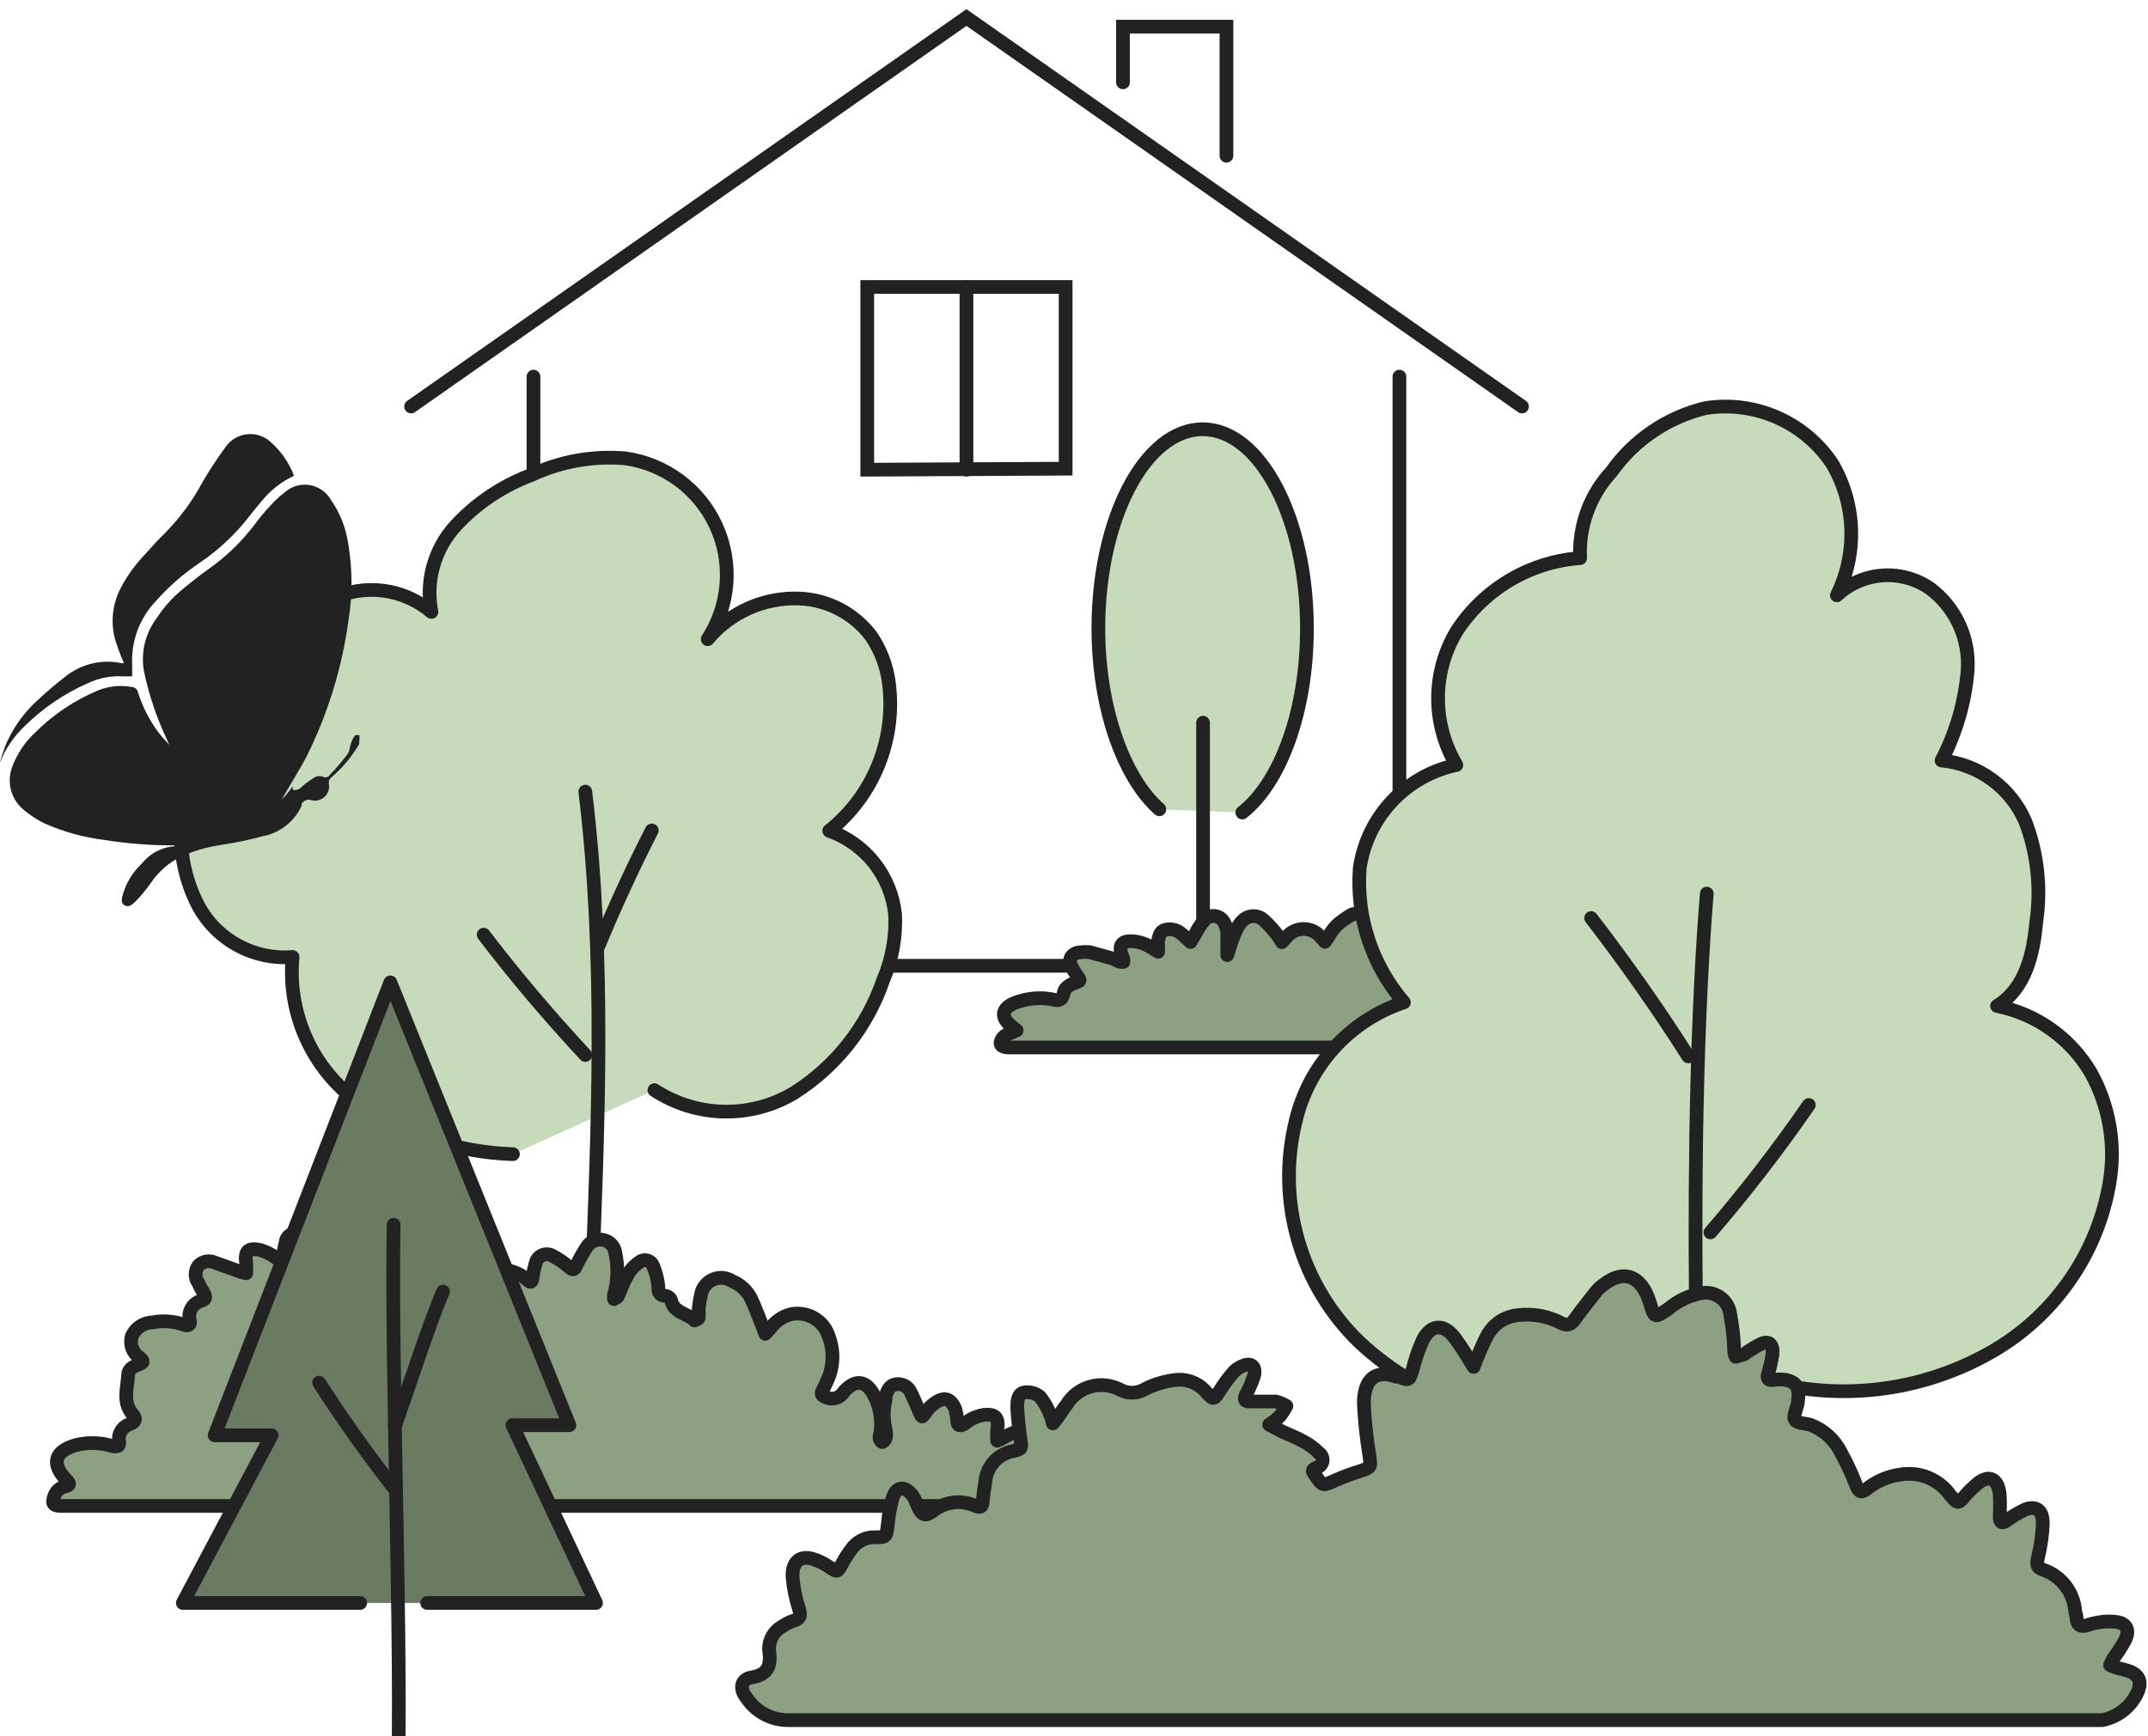
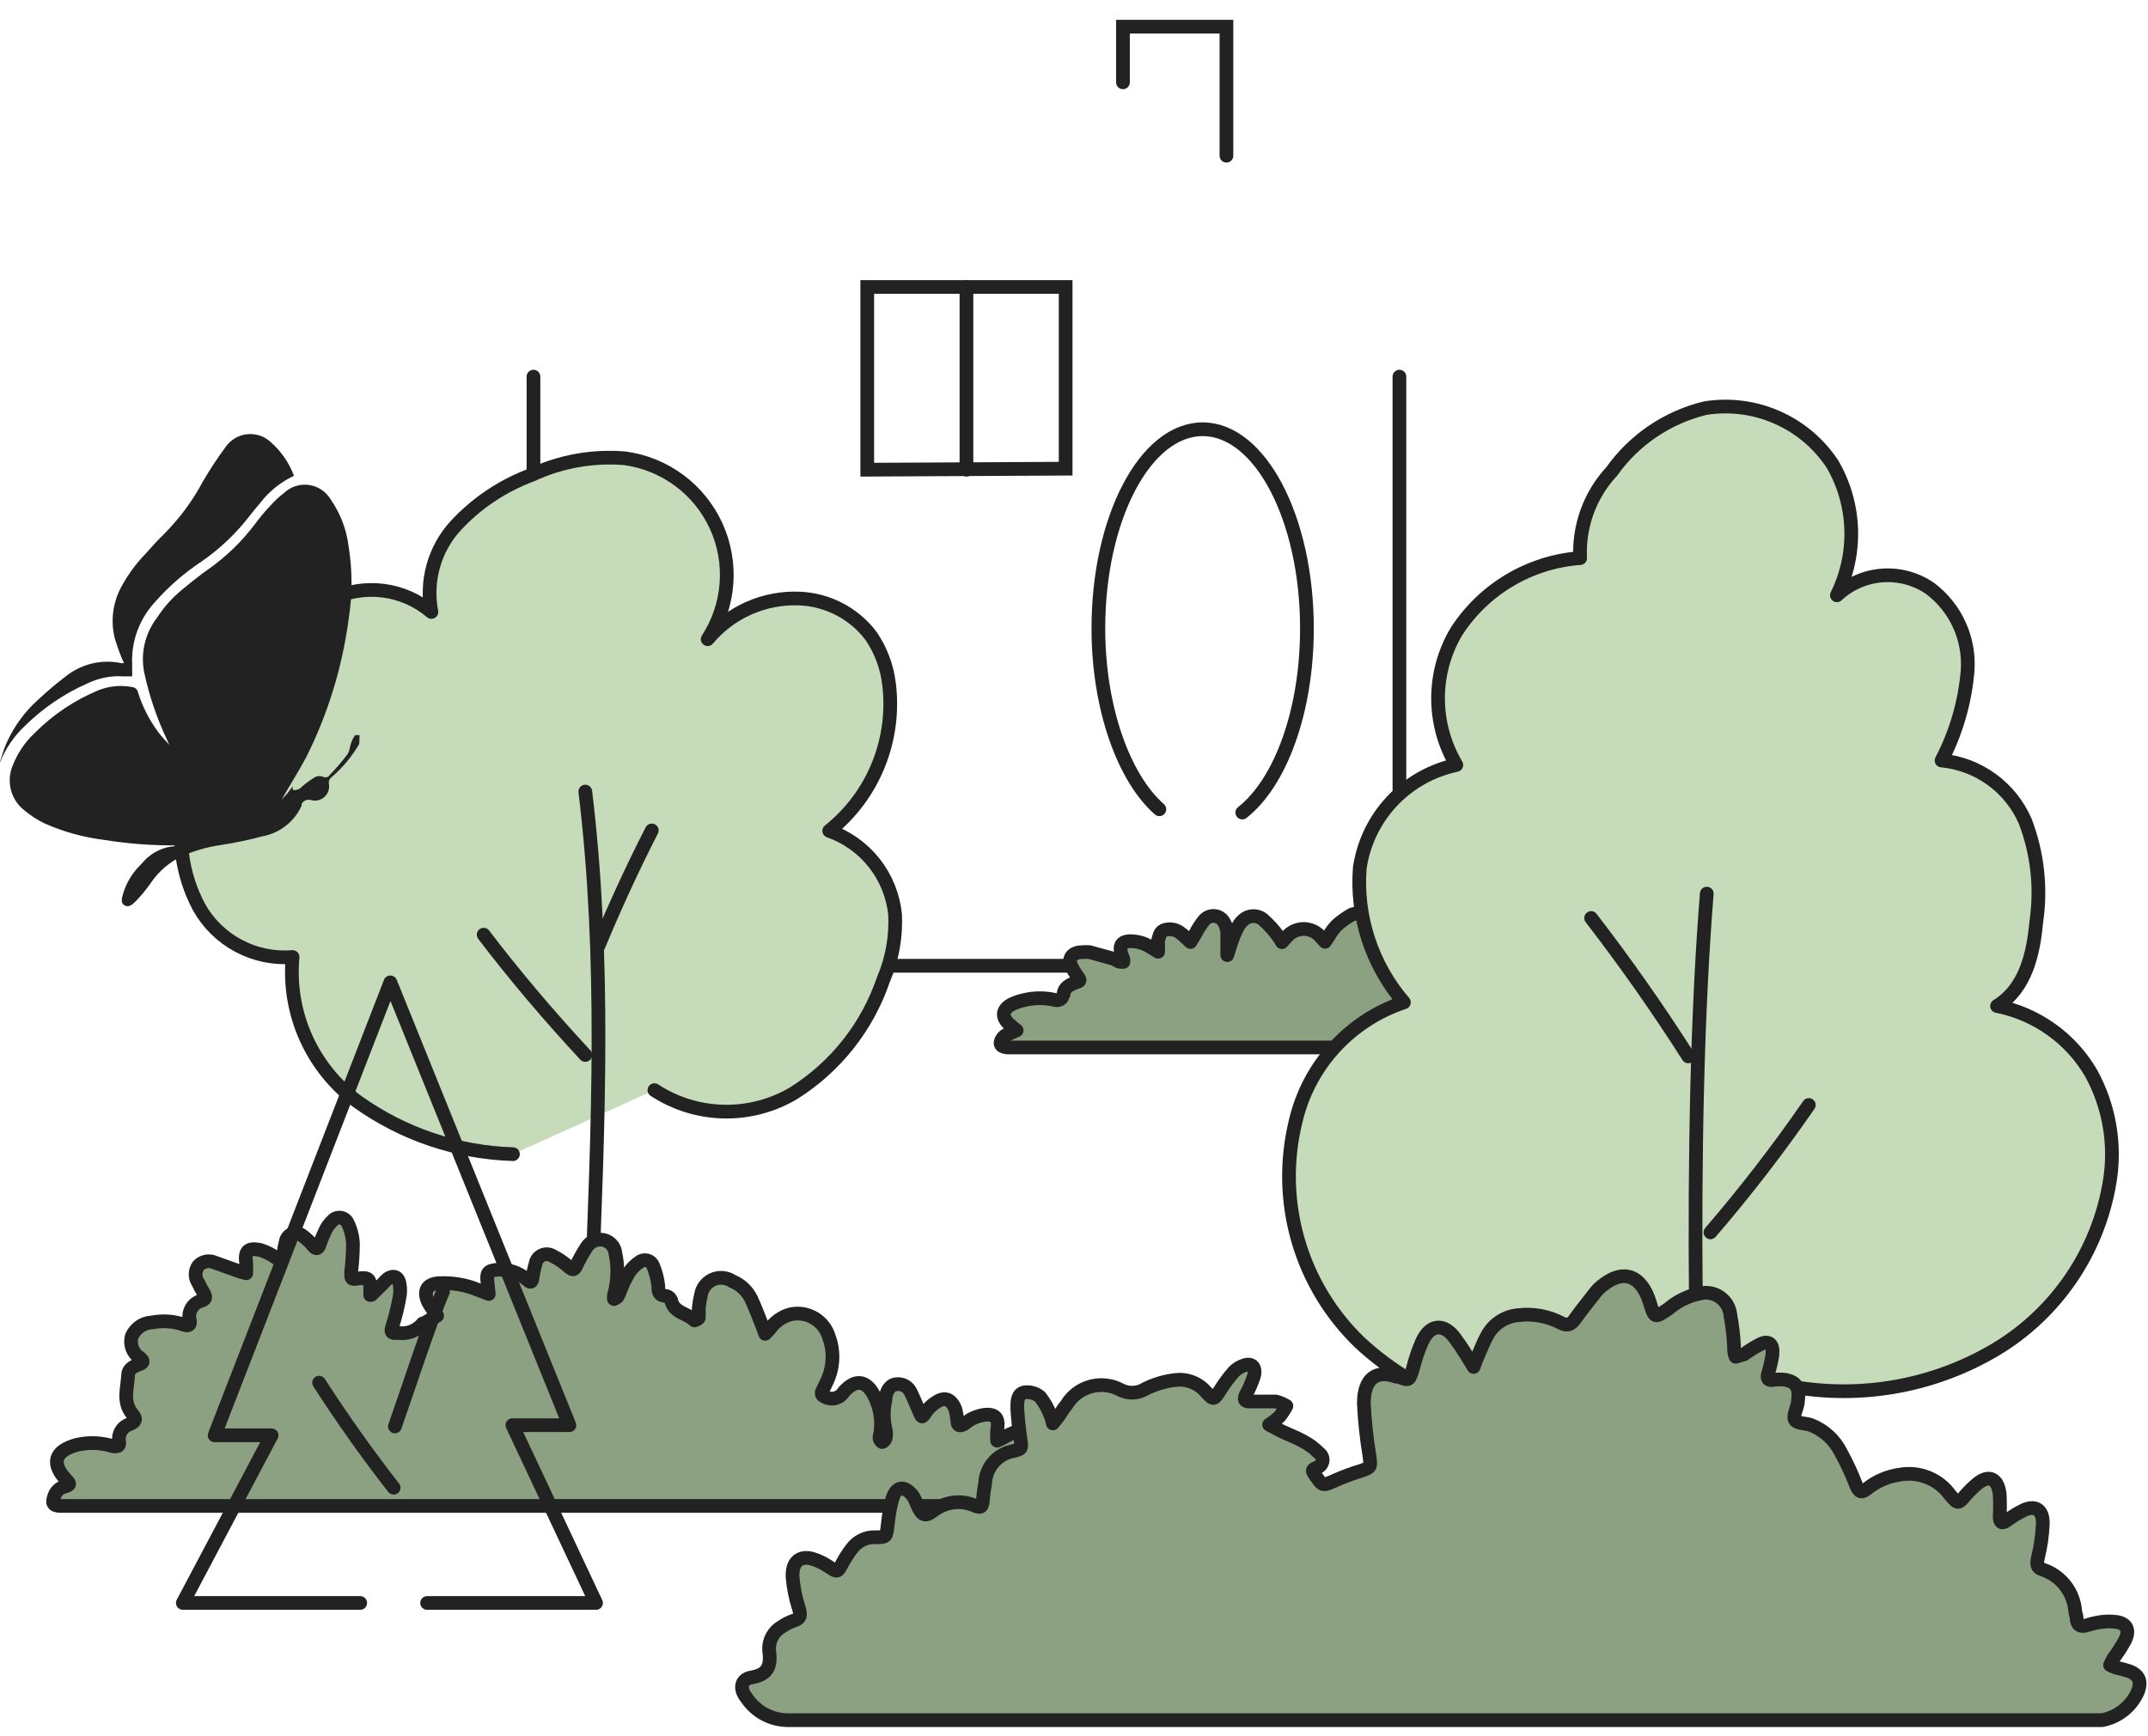
<svg xmlns="http://www.w3.org/2000/svg" width="188" height="152" viewBox="0 0 188 152" fill="none">
  <g clip-path="url(#clip0_668_1809)">
    <path d="M46.691 32.971V84.549H122.482V32.971" stroke="#222222" stroke-width="1.2" stroke-miterlimit="10" stroke-linecap="round" />
-     <path d="M133.211 35.587L84.587 1.534L35.98 35.587" stroke="#222222" stroke-width="1.2" stroke-miterlimit="10" stroke-linecap="round" />
    <path d="M98.286 7.209V2.334H107.342V13.632" stroke="#222222" stroke-width="1.2" stroke-miterlimit="10" stroke-linecap="round" />
    <path d="M93.269 41.031V25.125H75.904V41.12L93.269 41.031Z" stroke="#222222" stroke-width="1.2" stroke-miterlimit="10" stroke-linecap="round" />
    <path d="M84.587 25.125V41.12" stroke="#222222" stroke-width="1.2" stroke-miterlimit="10" stroke-linecap="round" />
-     <path d="M101.471 70.849C98.339 68.091 96.133 61.953 96.133 55.015C96.133 45.39 100.225 37.579 105.26 37.579C110.295 37.579 114.387 45.39 114.387 55.015C114.387 62.291 112.056 68.519 108.729 71.134" fill="#C5DBBA" />
    <path d="M101.471 70.849C98.339 68.091 96.133 61.953 96.133 55.015C96.133 45.39 100.225 37.579 105.26 37.579C110.295 37.579 114.387 45.39 114.387 55.015C114.387 62.291 112.056 68.519 108.729 71.134" stroke="#222222" stroke-width="1.2" stroke-miterlimit="10" stroke-linecap="round" />
    <path d="M105.296 88.676V76.115V72.45V63.27" fill="#C5DBBA" />
-     <path d="M105.296 88.676V76.115V72.45V63.27" stroke="#222222" stroke-width="1.2" stroke-miterlimit="10" stroke-linecap="round" />
    <path d="M138.246 83.356C137.858 83.22 137.459 83.119 137.054 83.054C136.413 83.054 136.111 83.267 136.022 83.783C136.022 83.89 136.022 84.015 136.022 84.139C136.022 84.264 136.022 84.424 136.022 84.584C135.862 84.442 135.613 84.335 135.559 84.175C135.499 83.916 135.342 83.69 135.12 83.544C134.898 83.398 134.628 83.344 134.367 83.392C134.157 83.357 133.953 83.291 133.762 83.196C133.495 83.196 133.086 83.196 132.944 82.965C132.801 82.734 132.944 82.485 132.944 82.253C132.944 81.737 132.944 81.221 132.784 80.723C132.765 80.548 132.691 80.383 132.573 80.252C132.455 80.121 132.298 80.03 132.125 79.994C131.923 79.94 131.709 79.943 131.508 80.002C131.308 80.062 131.127 80.176 130.987 80.332C130.702 80.67 130.453 81.026 130.186 81.382C130.031 81.566 129.817 81.691 129.581 81.736C129.344 81.782 129.1 81.744 128.887 81.631C128.835 81.584 128.793 81.526 128.766 81.462C128.738 81.397 128.725 81.327 128.727 81.257C128.727 80.937 128.727 80.617 128.727 80.296C128.692 79.917 128.559 79.553 128.341 79.241C128.122 78.929 127.826 78.68 127.482 78.517C127.397 78.447 127.298 78.395 127.191 78.365C127.084 78.336 126.973 78.33 126.864 78.346C126.754 78.363 126.65 78.403 126.557 78.463C126.464 78.523 126.385 78.602 126.325 78.695C126.112 78.962 125.952 79.246 125.756 79.531C125.56 79.816 125.631 79.62 125.56 79.674C125.489 79.727 125.454 79.549 125.454 79.496C125.303 78.844 125.005 78.235 124.582 77.716C124.362 77.44 124.09 77.211 123.781 77.04C123.706 76.98 123.619 76.936 123.525 76.911C123.432 76.886 123.334 76.881 123.239 76.896C123.143 76.911 123.052 76.946 122.971 76.999C122.89 77.051 122.82 77.12 122.767 77.201C122.541 77.468 122.399 77.796 122.358 78.143C122.358 79.051 122.358 79.923 122.482 80.865C122.482 80.865 122.482 81.008 122.482 81.079C122.49 81.162 122.49 81.245 122.482 81.328C122.401 81.303 122.323 81.267 122.251 81.221C122.109 81.221 122.002 81.008 121.842 80.919C121.565 80.716 121.251 80.571 120.917 80.492C120.312 80.393 119.717 80.244 119.138 80.047C118.883 79.967 118.61 79.967 118.355 80.047C117.892 80.304 117.456 80.608 117.056 80.954C116.775 81.227 116.535 81.538 116.344 81.88C116.202 82.075 116.095 82.271 115.971 82.449L115.526 81.951C115.344 81.755 115.124 81.598 114.879 81.491C114.634 81.384 114.37 81.329 114.103 81.329C113.835 81.329 113.571 81.384 113.326 81.491C113.081 81.598 112.861 81.755 112.679 81.951L112.199 82.485C112.091 82.279 111.966 82.082 111.825 81.897C111.477 81.427 111.084 80.992 110.651 80.599C110.528 80.473 110.382 80.373 110.22 80.304C110.058 80.236 109.884 80.201 109.708 80.201C109.532 80.201 109.358 80.236 109.196 80.304C109.034 80.373 108.888 80.473 108.765 80.599C108 81.221 107.395 83.837 107.413 83.605C107.413 82.947 107.413 82.271 107.413 81.613C107.387 81.318 107.296 81.032 107.146 80.777C107.068 80.615 106.95 80.477 106.803 80.374C106.656 80.272 106.485 80.208 106.306 80.191C106.128 80.173 105.948 80.201 105.783 80.272C105.619 80.344 105.476 80.456 105.367 80.599C105.075 80.955 104.825 81.343 104.62 81.755L104.193 82.467L103.606 81.915C103.549 81.853 103.483 81.799 103.41 81.755C103.223 81.584 102.997 81.462 102.752 81.4C102.507 81.338 102.25 81.338 102.004 81.399C101.488 81.524 101.488 81.969 101.364 82.307C101.355 82.425 101.355 82.544 101.364 82.662V83.321L100.723 82.929C100.193 82.585 99.576 82.4 98.944 82.396C98.286 82.396 98.001 82.68 98.09 83.214C98.09 83.481 98.25 83.73 98.322 83.997C98.331 84.068 98.331 84.139 98.322 84.21H98.09C97.859 84.21 97.663 83.997 97.432 83.926L95.368 83.356C95.155 83.338 94.941 83.338 94.728 83.356C93.927 83.356 93.5 83.819 93.714 84.442C93.877 84.822 94.086 85.18 94.336 85.509C94.568 85.865 94.585 85.865 94.087 86.043C93.589 86.221 93.144 86.488 93.091 86.986C93.091 87.093 93.002 87.181 92.984 87.27C92.966 87.359 92.753 87.626 92.397 87.555C91.485 87.333 90.533 87.333 89.621 87.555C89.247 87.639 88.883 87.764 88.536 87.929C87.753 88.356 87.647 88.961 88.234 89.566C88.471 89.793 88.72 90.007 88.981 90.206L88.091 90.597C87.941 90.669 87.812 90.78 87.718 90.918C87.398 91.398 87.611 91.701 88.305 91.701H170.413C170.644 91.701 170.875 91.701 171.107 91.701C170.996 91.469 170.845 91.258 170.662 91.078C170.503 90.968 170.384 90.81 170.323 90.627C170.262 90.444 170.263 90.247 170.324 90.064C170.403 89.939 170.449 89.796 170.458 89.648C170.467 89.5 170.438 89.352 170.374 89.219C170.31 89.085 170.213 88.97 170.092 88.885C169.971 88.799 169.83 88.746 169.683 88.729C169.105 88.564 168.506 88.48 167.904 88.48C167.583 88.484 167.263 88.43 166.961 88.32C166.32 88.055 165.625 87.945 164.933 88C164.666 88 164.453 88 164.275 87.858C163.865 87.747 163.47 87.586 163.1 87.377C162.806 87.1 162.444 86.903 162.051 86.808C161.802 86.808 161.908 86.648 162.051 86.541C162.257 86.278 162.441 85.998 162.602 85.705C163.011 84.904 162.513 84.353 161.446 84.495C160.742 84.623 160.046 84.795 159.364 85.011C159.168 85.011 158.991 85.189 158.795 85.242C158.599 85.296 158.599 85.242 158.617 85.118C158.635 84.993 158.741 84.548 158.741 84.246C158.741 83.944 158.581 83.73 158.083 83.712C157.732 83.682 157.378 83.724 157.044 83.838C156.711 83.951 156.404 84.132 156.144 84.371L155.913 84.495C155.87 84.415 155.834 84.332 155.806 84.246C155.745 83.884 155.655 83.527 155.539 83.178C155.505 83.074 155.448 82.98 155.371 82.901C155.294 82.823 155.201 82.764 155.098 82.728C154.994 82.692 154.884 82.68 154.776 82.693C154.667 82.707 154.563 82.745 154.471 82.805C154.058 83.026 153.675 83.302 153.333 83.623C153.102 83.819 153.084 83.73 153.013 83.623C152.799 83.178 152.568 82.751 152.319 82.324C152.214 82.155 152.063 82.02 151.883 81.934C151.703 81.849 151.502 81.818 151.305 81.844C151.121 81.841 150.941 81.898 150.793 82.008C150.645 82.117 150.537 82.272 150.486 82.449C150.394 82.677 150.334 82.916 150.308 83.161C150.308 83.677 150.308 84.193 150.308 84.709C150.342 84.873 150.342 85.042 150.308 85.207C150.308 85.207 150.113 85.207 150.024 85.349C149.935 85.491 149.881 85.171 149.899 85.118C150.14 84.463 150.14 83.744 149.899 83.09C149.764 82.723 149.545 82.394 149.259 82.129C149.156 81.989 149.022 81.875 148.868 81.797C148.713 81.719 148.542 81.678 148.369 81.678C148.196 81.678 148.025 81.719 147.87 81.797C147.716 81.875 147.582 81.989 147.479 82.129C147.097 82.498 146.752 82.903 146.448 83.339C146.319 83.499 146.205 83.672 146.109 83.855L145.736 83.374C145.561 83.182 145.347 83.031 145.107 82.93C144.868 82.83 144.609 82.783 144.35 82.793C144.091 82.804 143.837 82.87 143.606 82.989C143.375 83.108 143.173 83.276 143.014 83.481L142.818 83.712C142.722 83.637 142.638 83.547 142.569 83.445C142.281 82.849 141.861 82.326 141.341 81.915C141.14 81.72 140.891 81.582 140.62 81.513C140.348 81.444 140.063 81.448 139.794 81.524C139.517 81.584 139.27 81.737 139.092 81.957C138.914 82.177 138.817 82.451 138.815 82.734C138.785 83.003 138.737 83.271 138.673 83.534L138.246 83.356Z" fill="#8CA182" stroke="#222222" stroke-width="1.2" stroke-linecap="round" stroke-linejoin="round" />
    <path d="M44.894 101.041C40.009 100.888 35.279 99.291 31.301 96.451C29.337 95.012 27.781 93.089 26.783 90.868C25.785 88.648 25.38 86.207 25.608 83.783C23.97 83.915 22.328 83.575 20.877 82.802C19.427 82.03 18.228 80.858 17.424 79.424C15.861 76.503 15.436 73.105 16.232 69.888C16.723 67.291 17.959 64.892 19.79 62.985C20.715 62.064 21.834 61.361 23.065 60.926C24.296 60.492 25.608 60.339 26.907 60.477C26.501 59.816 26.234 59.081 26.12 58.314C26.007 57.548 26.049 56.767 26.245 56.017C26.441 55.267 26.787 54.565 27.262 53.953C27.736 53.34 28.329 52.83 29.006 52.453C30.416 51.77 31.995 51.513 33.549 51.712C35.103 51.911 36.566 52.558 37.759 53.574C37.5 52.242 37.554 50.869 37.919 49.562C38.283 48.256 38.947 47.052 39.859 46.048C41.695 44.057 43.975 42.527 46.513 41.582C49.067 40.39 51.888 39.887 54.697 40.123C56.419 40.357 58.053 41.023 59.449 42.059C60.844 43.094 61.955 44.466 62.678 46.046C63.4 47.627 63.711 49.364 63.582 51.097C63.453 52.83 62.887 54.502 61.938 55.958C62.914 54.79 64.145 53.862 65.536 53.245C66.927 52.628 68.441 52.339 69.962 52.399C71.181 52.447 72.375 52.763 73.458 53.326C74.541 53.889 75.485 54.684 76.225 55.655C77.083 56.907 77.626 58.347 77.808 59.854C78.11 62.269 77.788 64.721 76.872 66.977C75.957 69.232 74.478 71.214 72.577 72.735C74.135 73.284 75.504 74.264 76.525 75.562C77.545 76.86 78.175 78.422 78.342 80.065C78.435 82.022 78.082 83.975 77.31 85.776C75.909 89.887 73.139 93.391 69.464 95.704C67.611 96.805 65.487 97.363 63.332 97.316C61.177 97.269 59.079 96.618 57.277 95.437" fill="#C5DBBA" />
    <path d="M44.894 101.041C40.009 100.888 35.279 99.291 31.301 96.451C29.337 95.012 27.781 93.089 26.783 90.868C25.785 88.648 25.38 86.207 25.608 83.783C23.97 83.915 22.328 83.575 20.877 82.802C19.427 82.03 18.228 80.858 17.424 79.424C15.861 76.503 15.436 73.105 16.232 69.888C16.723 67.291 17.959 64.892 19.79 62.985C20.715 62.064 21.834 61.361 23.065 60.926C24.296 60.492 25.608 60.339 26.907 60.477C26.501 59.816 26.234 59.081 26.12 58.314C26.007 57.548 26.049 56.767 26.245 56.017C26.441 55.267 26.787 54.565 27.262 53.953C27.736 53.34 28.329 52.83 29.006 52.453C30.416 51.77 31.995 51.513 33.549 51.712C35.103 51.911 36.566 52.558 37.759 53.574C37.5 52.242 37.554 50.869 37.919 49.562C38.283 48.256 38.947 47.052 39.859 46.048C41.695 44.057 43.975 42.527 46.513 41.582C49.067 40.39 51.888 39.887 54.697 40.123C56.419 40.357 58.053 41.023 59.449 42.059C60.844 43.094 61.955 44.466 62.678 46.046C63.4 47.627 63.711 49.364 63.582 51.097C63.453 52.83 62.887 54.502 61.938 55.958C62.914 54.79 64.145 53.862 65.536 53.245C66.927 52.628 68.441 52.339 69.962 52.399C71.181 52.447 72.375 52.763 73.458 53.326C74.54 53.889 75.485 54.684 76.225 55.655C77.083 56.907 77.626 58.347 77.808 59.854C78.11 62.269 77.788 64.721 76.872 66.977C75.957 69.232 74.478 71.214 72.577 72.735C74.135 73.284 75.504 74.264 76.525 75.562C77.545 76.86 78.175 78.422 78.342 80.065C78.435 82.022 78.082 83.975 77.31 85.776C75.909 89.887 73.139 93.391 69.464 95.704C67.611 96.805 65.487 97.363 63.332 97.316C61.177 97.269 59.079 96.618 57.277 95.437" stroke="#222222" stroke-width="1.2" stroke-linecap="round" stroke-linejoin="round" />
    <path d="M51.227 69.301C53.007 83.926 52.348 98.728 51.761 113.442" stroke="#222222" stroke-width="1.2" stroke-linecap="round" stroke-linejoin="round" />
    <path d="M42.332 81.827C45.107 85.474 48.061 88.943 51.227 92.359" stroke="#222222" stroke-width="1.2" stroke-linecap="round" stroke-linejoin="round" />
    <path d="M57.045 72.7C55.361 75.997 53.807 79.366 52.384 82.805" stroke="#222222" stroke-width="1.2" stroke-linecap="round" stroke-linejoin="round" />
    <path d="M139.936 124.241C136.166 124.725 132.335 124.374 128.716 123.212C125.097 122.049 121.778 120.105 118.995 117.516C116.454 115.066 114.599 111.993 113.616 108.603C112.632 105.213 112.555 101.624 113.391 98.195C113.945 95.788 115.109 93.564 116.769 91.735C118.429 89.906 120.531 88.535 122.874 87.751C121.485 86.14 120.429 84.269 119.766 82.248C119.103 80.227 118.847 78.094 119.013 75.973C119.335 73.79 120.317 71.757 121.828 70.148C123.338 68.538 125.305 67.43 127.464 66.971C126.416 65.204 125.864 63.189 125.864 61.135C125.864 59.081 126.416 57.066 127.464 55.299C128.648 53.46 130.243 51.921 132.123 50.804C134.003 49.686 136.118 49.02 138.299 48.859C138.23 47.475 138.439 46.092 138.912 44.791C139.386 43.489 140.115 42.295 141.057 41.28C143.03 38.499 145.944 36.527 149.258 35.729C151.386 35.392 153.566 35.673 155.537 36.541C157.509 37.409 159.189 38.825 160.378 40.621C161.389 42.355 161.954 44.313 162.022 46.319C162.09 48.325 161.66 50.316 160.77 52.115C161.856 51.102 163.256 50.49 164.737 50.38C166.219 50.27 167.694 50.669 168.918 51.51C170.031 52.343 170.916 53.443 171.491 54.709C172.066 55.974 172.313 57.365 172.209 58.751C171.976 61.485 171.202 64.146 169.932 66.579C171.52 66.73 173.039 67.305 174.328 68.244C175.618 69.183 176.631 70.451 177.262 71.917C178.327 74.71 178.658 77.73 178.223 80.688C177.974 83.445 177.316 86.506 174.789 88.071C176.501 88.413 178.121 89.114 179.541 90.13C180.962 91.145 182.15 92.451 183.027 93.96C184.616 96.856 185.187 100.202 184.646 103.461C184.149 106.479 183.002 109.353 181.284 111.884C179.567 114.416 177.321 116.544 174.7 118.121C169.053 121.489 162.341 122.595 155.912 121.217" fill="#C5DBBA" />
    <path d="M139.936 124.241C136.166 124.725 132.335 124.374 128.716 123.212C125.097 122.049 121.778 120.105 118.995 117.516C116.454 115.066 114.599 111.993 113.616 108.603C112.632 105.213 112.555 101.624 113.391 98.195C113.945 95.788 115.109 93.564 116.769 91.735C118.429 89.906 120.531 88.535 122.874 87.751C121.485 86.14 120.429 84.269 119.766 82.248C119.103 80.227 118.847 78.094 119.013 75.973C119.335 73.79 120.317 71.757 121.828 70.148C123.338 68.538 125.305 67.43 127.464 66.971C126.416 65.204 125.864 63.189 125.864 61.135C125.864 59.081 126.416 57.066 127.464 55.299C128.648 53.46 130.243 51.921 132.123 50.804C134.003 49.686 136.118 49.02 138.299 48.859C138.23 47.475 138.439 46.092 138.912 44.791C139.386 43.489 140.115 42.295 141.057 41.28C143.03 38.499 145.944 36.527 149.258 35.729C151.386 35.392 153.566 35.673 155.537 36.541C157.509 37.409 159.189 38.825 160.378 40.621C161.389 42.355 161.954 44.313 162.022 46.319C162.09 48.325 161.66 50.316 160.77 52.115C161.856 51.102 163.256 50.49 164.737 50.38C166.219 50.27 167.694 50.669 168.918 51.51C170.031 52.343 170.916 53.443 171.491 54.709C172.066 55.974 172.313 57.365 172.209 58.751C171.976 61.485 171.202 64.146 169.932 66.579C171.52 66.73 173.039 67.305 174.328 68.244C175.618 69.183 176.631 70.451 177.262 71.917C178.327 74.71 178.658 77.73 178.223 80.688C177.974 83.445 177.316 86.506 174.789 88.071C176.501 88.413 178.121 89.114 179.541 90.13C180.962 91.145 182.15 92.451 183.027 93.96C184.616 96.856 185.187 100.202 184.646 103.461C184.149 106.479 183.002 109.353 181.284 111.884C179.567 114.416 177.321 116.544 174.7 118.121C169.053 121.489 162.341 122.595 155.912 121.217" stroke="#222222" stroke-width="1.2" stroke-linecap="round" stroke-linejoin="round" />
    <path d="M149.383 78.232C147.711 98.853 148.404 128.992 149.703 149.647" stroke="#222222" stroke-width="1.2" stroke-miterlimit="10" stroke-linecap="round" />
    <path d="M158.314 96.736C155.634 100.614 152.764 104.333 149.703 107.891" stroke="#222222" stroke-width="1.2" stroke-miterlimit="10" stroke-linecap="round" />
    <path d="M139.26 80.368C142.284 84.294 145.119 88.332 147.764 92.484" stroke="#222222" stroke-width="1.2" stroke-miterlimit="10" stroke-linecap="round" />
    <path d="M15.621 74.006C13.433 74.036 11.246 73.875 9.085 73.526C7.296 73.302 5.549 72.817 3.9 72.088C3.252 71.771 2.644 71.376 2.092 70.912C1.536 70.464 1.139 69.85 0.959 69.16C0.778 68.47 0.824 67.74 1.089 67.078C1.511 65.968 2.182 64.969 3.05 64.158C4.638 62.562 6.526 61.296 8.606 60.433C9.546 60.056 10.574 59.957 11.569 60.149C11.688 60.16 11.8 60.208 11.89 60.286C11.98 60.364 12.043 60.469 12.07 60.585C12.458 61.838 13.055 63.016 13.835 64.071C14.14 64.485 14.488 64.834 14.815 65.204L14.619 64.768C13.725 62.877 13.052 60.888 12.615 58.842C12.455 58.012 12.473 57.157 12.668 56.335C12.864 55.512 13.232 54.741 13.748 54.071C14.343 53.15 15.078 52.326 15.926 51.631C16.689 50.999 17.473 50.367 18.279 49.801C19.798 48.728 21.143 47.427 22.266 45.944C22.717 45.334 23.204 44.752 23.726 44.201C24.071 43.819 24.45 43.469 24.859 43.156C25.147 42.881 25.494 42.676 25.874 42.555C26.253 42.434 26.655 42.401 27.049 42.457C27.443 42.514 27.82 42.659 28.15 42.882C28.48 43.105 28.755 43.4 28.955 43.744C29.782 44.938 30.312 46.312 30.502 47.753C30.854 49.917 30.854 52.124 30.502 54.289C29.941 58.451 28.697 62.492 26.82 66.25C26.144 67.535 25.338 68.777 24.641 70.019L25.142 69.474L25.621 68.842V69.147C25.769 69.178 25.922 69.168 26.064 69.118C26.206 69.068 26.331 68.98 26.427 68.864C26.796 68.549 27.189 68.265 27.604 68.014C27.714 67.966 27.832 67.942 27.953 67.942C28.072 67.942 28.191 67.966 28.301 68.014C28.395 68.058 28.502 68.067 28.602 68.038C28.701 68.011 28.788 67.948 28.846 67.862C29.396 67.29 29.912 66.686 30.393 66.054C30.61 65.792 30.61 65.356 30.741 65.008C30.822 64.773 30.94 64.552 31.09 64.354C31.09 64.354 31.373 64.354 31.438 64.354C31.504 64.354 31.438 64.877 31.438 65.138C30.795 66.242 29.97 67.229 28.998 68.058C28.916 68.12 28.852 68.204 28.813 68.3C28.775 68.396 28.764 68.501 28.78 68.603C28.823 68.812 28.811 69.03 28.744 69.234C28.678 69.437 28.56 69.62 28.402 69.765C28.245 69.91 28.052 70.011 27.843 70.059C27.635 70.108 27.417 70.101 27.212 70.041C27.06 69.996 26.898 70.003 26.751 70.063C26.605 70.122 26.483 70.23 26.406 70.367C26.396 70.418 26.396 70.469 26.406 70.52C26.091 71.218 25.612 71.829 25.008 72.3C24.404 72.77 23.695 73.087 22.942 73.221C21.737 73.545 20.515 73.799 19.281 73.984C18.132 74.153 17.011 74.475 15.948 74.943C14.837 75.465 13.889 76.278 13.203 77.296C12.794 77.886 12.335 78.441 11.83 78.951C11.591 79.191 11.264 79.474 10.893 79.256C10.523 79.038 10.675 78.603 10.763 78.276C11.038 77.329 11.547 76.468 12.244 75.77L12.506 75.487C12.871 75.06 13.321 74.714 13.827 74.47C14.334 74.226 14.885 74.09 15.447 74.071L15.621 74.006Z" fill="#222222" />
    <path d="M0 66.686C0.196 66.119 0.349 65.531 0.588 65.008C1.237 63.572 2.179 62.288 3.355 61.239C4.119 60.523 4.919 59.847 5.752 59.213C6.429 58.671 7.218 58.287 8.062 58.087C8.906 57.887 9.784 57.877 10.632 58.058H10.85C10.534 57.35 10.265 56.622 10.044 55.879C9.67 54.381 9.864 52.798 10.588 51.435C11.17 50.342 11.903 49.337 12.767 48.45C13.29 47.862 13.813 47.273 14.379 46.729C15.723 45.377 16.861 43.836 17.756 42.154C18.356 41.124 19.011 40.128 19.717 39.169C19.927 38.856 20.201 38.592 20.521 38.394C20.842 38.196 21.201 38.069 21.575 38.021C21.948 37.974 22.328 38.007 22.688 38.118C23.047 38.23 23.379 38.417 23.66 38.668C24.586 39.477 25.297 40.502 25.73 41.652C24.587 42.189 23.587 42.987 22.811 43.984C22.506 44.354 22.201 44.703 21.918 45.073C20.697 46.678 19.225 48.075 17.56 49.212C16.084 50.195 14.744 51.367 13.573 52.698C12.889 53.433 12.36 54.298 12.015 55.241C11.671 56.184 11.519 57.186 11.569 58.189C11.569 58.515 11.569 58.842 11.569 59.213H10.806C9.742 59.144 8.677 59.346 7.713 59.801C5.655 60.702 3.779 61.972 2.179 63.548C1.226 64.443 0.483 65.536 0 66.751V66.686Z" fill="#222222" />
    <path d="M32.511 113.353L33.436 112.446C33.593 112.271 33.759 112.105 33.934 111.948C34.414 111.627 34.806 111.734 34.948 112.268C35.053 112.73 35.053 113.211 34.948 113.673C34.789 114.534 34.575 115.384 34.308 116.218C34.183 116.609 34.308 116.734 34.646 116.698H34.877C35.272 116.753 35.675 116.705 36.046 116.558C36.417 116.412 36.743 116.172 36.994 115.862H37.083L38.258 115.186C37.97 114.806 37.709 114.408 37.475 113.994C37.03 113.051 37.35 112.392 38.418 112.339C39.134 112.302 39.852 112.361 40.553 112.517C40.978 112.612 41.395 112.743 41.798 112.908L42.776 113.282L42.67 112.25C42.563 111.467 42.67 111.236 43.506 111.165C43.985 111.126 44.467 111.185 44.922 111.338C45.378 111.491 45.798 111.735 46.157 112.054C46.388 112.268 46.531 112.321 46.602 111.93C46.655 111.496 46.744 111.068 46.869 110.649C46.894 110.486 46.959 110.332 47.058 110.2C47.157 110.068 47.288 109.963 47.438 109.895C47.588 109.826 47.752 109.795 47.917 109.806C48.081 109.816 48.241 109.868 48.381 109.955C48.904 110.221 49.389 110.556 49.822 110.951C50.124 111.183 50.249 111.218 50.427 110.827C50.696 110.254 51.006 109.701 51.352 109.172C51.515 108.914 51.758 108.716 52.044 108.61C52.33 108.504 52.644 108.495 52.935 108.585C53.185 108.662 53.407 108.811 53.571 109.014C53.736 109.216 53.837 109.463 53.861 109.724C54.123 110.937 54.08 112.196 53.736 113.389C53.718 113.501 53.718 113.615 53.736 113.727C53.864 113.675 53.98 113.596 54.074 113.495C54.162 113.316 54.239 113.132 54.305 112.944C54.509 112.422 54.753 111.916 55.035 111.432C55.271 111.065 55.58 110.75 55.942 110.506C56.034 110.427 56.143 110.37 56.261 110.341C56.379 110.311 56.502 110.311 56.62 110.338C56.738 110.366 56.848 110.422 56.941 110.501C57.033 110.579 57.106 110.679 57.152 110.791C57.393 111.358 57.549 111.958 57.615 112.57C57.615 113.033 57.615 113.424 58.309 113.46C58.403 113.481 58.491 113.524 58.565 113.586C58.64 113.648 58.698 113.727 58.736 113.816C58.949 114.954 60.194 114.972 60.782 115.595C60.782 115.595 61.12 115.488 61.155 115.381C61.173 115.103 61.173 114.824 61.155 114.545C61.193 114.15 61.258 113.757 61.351 113.371C61.397 113.076 61.516 112.798 61.698 112.561C61.879 112.325 62.117 112.138 62.39 112.017C62.663 111.897 62.962 111.847 63.259 111.872C63.556 111.897 63.842 111.997 64.091 112.161C64.802 112.45 65.383 112.988 65.728 113.673C66.101 114.456 66.404 115.292 66.724 116.093L66.973 116.769L67.418 116.289C67.852 115.687 68.48 115.253 69.197 115.061C69.908 114.906 70.651 115.028 71.276 115.402C71.9 115.775 72.359 116.372 72.559 117.072C72.786 117.692 72.887 118.351 72.856 119.011C72.826 119.671 72.665 120.318 72.382 120.915C72.257 121.199 72.115 121.484 71.972 121.769C71.83 122.053 71.972 122.195 72.221 122.302C72.501 122.451 72.828 122.487 73.133 122.4C73.438 122.314 73.698 122.113 73.858 121.84C74.855 120.719 75.797 120.826 76.491 122.142C76.993 123.105 77.197 124.195 77.079 125.273C77.079 125.469 76.972 125.665 76.972 125.861C76.972 126.056 77.079 126.092 77.15 126.216C77.221 126.341 77.47 126.056 77.505 125.949C77.569 125.68 77.569 125.4 77.505 125.131C77.301 124.271 77.301 123.375 77.505 122.516C77.497 122.439 77.497 122.361 77.505 122.284C77.648 121.768 77.844 121.253 78.448 121.181C78.708 121.148 78.971 121.199 79.198 121.327C79.426 121.455 79.606 121.654 79.712 121.893C79.978 122.427 80.192 122.978 80.441 123.53C80.69 124.081 80.655 124.188 81.01 123.654C81.228 123.321 81.513 123.036 81.847 122.818C82.665 122.231 83.252 122.445 83.626 123.405C83.698 123.71 83.751 124.019 83.786 124.33C83.786 124.829 83.999 124.9 84.409 124.651C84.597 124.504 84.793 124.368 84.996 124.242C85.311 124.081 85.646 123.962 85.992 123.886C87.113 123.708 87.469 124.117 87.273 125.22C87.255 125.332 87.255 125.446 87.273 125.558C87.255 125.747 87.255 125.938 87.273 126.127L87.7 125.932C88.521 125.435 89.436 125.114 90.386 124.989C91.721 124.811 92.29 125.505 91.863 126.768C91.806 126.917 91.735 127.06 91.65 127.195C91.49 127.515 91.312 127.818 91.134 128.12C91.436 128.298 91.757 128.44 92.041 128.636C92.264 128.774 92.444 128.973 92.557 129.209C92.671 129.446 92.714 129.71 92.682 129.97C92.682 130.504 92.877 130.433 93.251 130.38C94.109 130.225 94.977 130.142 95.849 130.13C96.251 130.122 96.648 130.211 97.008 130.391C97.368 130.571 97.678 130.836 97.912 131.162C98.197 131.589 98.09 131.838 97.592 131.838H7.603C6.856 131.838 6.09 131.838 5.325 131.838C4.56 131.838 4.56 131.518 4.756 130.967C4.828 130.758 4.952 130.571 5.118 130.425C5.283 130.278 5.483 130.177 5.699 130.13C6.019 130.024 6.215 129.97 5.859 129.615C4.418 128.12 4.756 127.017 6.749 126.483C7.804 126.245 8.904 126.294 9.933 126.626C10.289 126.626 10.467 126.626 10.432 126.252C10.364 125.934 10.414 125.603 10.571 125.319C10.727 125.035 10.981 124.817 11.286 124.704C11.855 124.491 11.979 124.259 11.588 123.797C10.698 122.729 11.161 121.519 11.214 120.363C11.214 119.883 11.659 119.634 12.086 119.473C12.513 119.313 12.655 119.224 12.246 118.868C11.939 118.674 11.703 118.385 11.575 118.045C11.446 117.704 11.432 117.332 11.535 116.983C11.688 116.634 11.936 116.336 12.251 116.122C12.565 115.908 12.934 115.787 13.314 115.773C14.259 115.587 15.236 115.661 16.143 115.986C16.481 116.111 16.676 115.986 16.623 115.648C16.569 115.465 16.553 115.272 16.575 115.083C16.598 114.893 16.658 114.709 16.753 114.543C16.847 114.377 16.974 114.232 17.126 114.116C17.278 114 17.452 113.916 17.637 113.869C18.117 113.709 17.975 113.46 17.797 113.14C17.632 112.871 17.483 112.591 17.352 112.303C17.2 112.087 17.118 111.829 17.118 111.565C17.118 111.301 17.2 111.043 17.352 110.827C17.526 110.631 17.759 110.496 18.015 110.442C18.271 110.387 18.537 110.416 18.776 110.524L21.017 111.325L21.551 111.467C21.551 111.272 21.551 111.076 21.551 110.88C21.56 110.803 21.56 110.726 21.551 110.649C21.391 109.546 21.676 109.208 22.743 109.421C23.345 109.604 23.907 109.9 24.398 110.293C24.683 110.489 24.7 110.293 24.736 110.151C24.771 110.008 24.878 109.208 25.003 108.745C25.022 108.593 25.079 108.449 25.17 108.326C25.261 108.203 25.382 108.106 25.521 108.043C25.661 107.981 25.814 107.955 25.966 107.969C26.119 107.983 26.265 108.036 26.391 108.122C26.776 108.396 27.122 108.719 27.422 109.083C27.636 109.332 27.778 109.368 27.921 109.083C28.072 108.634 28.251 108.195 28.454 107.767C28.604 107.439 28.815 107.143 29.077 106.895C29.165 106.785 29.281 106.701 29.412 106.651C29.543 106.6 29.685 106.585 29.824 106.606C29.962 106.628 30.093 106.686 30.203 106.774C30.312 106.862 30.396 106.977 30.447 107.108C30.716 107.665 30.867 108.27 30.892 108.887C30.891 109.72 30.838 110.552 30.732 111.378C30.732 111.983 30.732 112.019 31.283 111.93C32.279 111.805 32.404 111.93 32.404 112.891C32.395 113.051 32.395 113.211 32.404 113.371L32.511 113.353Z" fill="#8CA182" stroke="#222222" stroke-width="1.2" stroke-linecap="round" stroke-linejoin="round" />
    <path d="M126.147 150.591C107.039 150.591 87.955 150.591 68.894 150.591C68.187 150.578 67.493 150.393 66.874 150.052C66.254 149.711 65.726 149.224 65.336 148.634C64.696 147.851 64.838 147.015 65.763 146.855C67.115 146.623 67.542 145.965 67.311 144.453C67.29 144.041 67.384 143.632 67.582 143.271C67.779 142.91 68.074 142.61 68.432 142.407C68.761 142.18 69.12 142 69.499 141.873C70.122 141.677 70.087 141.321 69.891 140.716C69.627 139.877 69.454 139.013 69.375 138.137C69.268 136.767 69.998 136.126 71.154 136.482C71.667 136.646 72.153 136.886 72.595 137.194C73.307 137.656 73.289 137.674 73.734 136.838C73.973 136.396 74.247 135.974 74.552 135.575C74.788 135.252 75.1 134.993 75.46 134.819C75.82 134.645 76.217 134.563 76.616 134.578C77.594 134.578 77.559 134.578 77.701 133.475C77.768 132.724 77.899 131.98 78.093 131.251C78.413 130.113 79.142 130.006 79.872 130.931L79.996 131.127C80.263 131.625 80.441 132.355 80.832 132.55C81.224 132.746 81.704 132.177 82.149 131.963C82.632 131.693 83.172 131.54 83.725 131.515C84.277 131.491 84.828 131.595 85.334 131.821C85.921 132.088 85.992 131.821 86.028 131.287C86.065 130.809 86.131 130.334 86.223 129.864C86.249 129.199 86.495 128.561 86.924 128.052C87.352 127.542 87.939 127.191 88.59 127.053C89.461 126.857 89.444 126.857 89.301 125.896C89.159 124.935 89.088 124.117 89.034 123.281C89.034 122.694 89.034 122.018 89.675 121.893C89.915 121.863 90.159 121.882 90.391 121.949C90.624 122.017 90.84 122.131 91.027 122.285C91.403 122.757 91.703 123.285 91.917 123.85C92.02 124.096 92.098 124.353 92.148 124.615C92.326 124.402 92.522 124.17 92.682 123.939C92.842 123.708 93.091 123.281 93.34 122.996C93.812 122.204 94.572 121.626 95.462 121.384C96.351 121.142 97.3 121.254 98.108 121.697C98.45 121.866 98.829 121.943 99.21 121.921C99.59 121.899 99.958 121.779 100.279 121.573C101.106 121.168 101.997 120.91 102.912 120.808C103.416 120.753 103.926 120.825 104.395 121.018C104.864 121.211 105.278 121.518 105.598 121.911C106.239 122.587 106.239 122.551 106.773 121.733C107.135 121.148 107.546 120.595 108 120.078C108.255 119.826 108.566 119.637 108.907 119.527C109.584 119.296 109.957 119.723 109.744 120.488C109.56 121.041 109.328 121.577 109.05 122.089C108.854 122.498 108.925 122.694 109.334 122.694C110.117 122.694 110.9 122.694 111.665 122.694C111.991 122.778 112.303 122.91 112.59 123.085C112.424 123.406 112.227 123.709 112.003 123.993C111.723 124.27 111.413 124.515 111.078 124.722L112.11 125.273C112.75 125.576 113.427 125.825 114.067 126.181C114.587 126.456 115.061 126.81 115.473 127.231C115.581 127.311 115.665 127.42 115.714 127.546C115.763 127.672 115.775 127.809 115.749 127.941C115.722 128.074 115.659 128.196 115.566 128.294C115.473 128.392 115.354 128.461 115.223 128.494C114.743 128.689 114.885 128.814 115.099 129.134C115.775 130.131 115.757 130.095 116.878 129.597C117.596 129.279 118.333 129.006 119.084 128.778C120.027 128.458 119.992 128.458 119.849 127.391C119.601 125.889 119.441 124.374 119.369 122.854C119.369 120.719 120.419 119.883 122.198 120.523H122.411C123.336 120.897 123.336 120.897 123.674 119.776C123.874 118.972 124.142 118.186 124.475 117.427C125.151 115.986 126.254 115.826 127.215 116.983C127.676 117.593 128.104 118.229 128.496 118.886L128.976 119.669C129.083 119.385 129.172 119.1 129.297 118.833C129.581 118.192 129.83 117.516 130.168 116.911C130.442 116.407 130.838 115.98 131.319 115.669C131.801 115.358 132.354 115.174 132.926 115.132C134.207 114.986 135.502 115.228 136.644 115.826C137.214 116.111 137.534 115.951 137.89 115.417C138.459 114.616 139.1 113.851 139.669 113.104C139.861 112.869 140.082 112.66 140.327 112.481C142.106 111.076 143.654 111.663 144.384 113.994C144.828 115.435 144.811 115.399 146.003 114.599C146.858 113.864 147.898 113.378 149.009 113.193C149.298 113.153 149.591 113.173 149.872 113.25C150.153 113.327 150.415 113.46 150.643 113.641C150.871 113.822 151.06 114.048 151.198 114.304C151.336 114.561 151.421 114.842 151.447 115.132C151.617 116.031 151.724 116.941 151.767 117.854C151.767 118.175 151.767 118.477 151.909 118.78L152.639 118.566C153.106 118.224 153.6 117.921 154.116 117.659C154.81 117.338 155.219 117.659 155.13 118.584C155.048 119.138 154.923 119.686 154.756 120.221C154.614 120.683 154.756 120.879 155.183 120.808C155.56 120.747 155.945 120.747 156.322 120.808C157.229 121.004 157.514 121.502 157.371 122.587C157.371 123.174 156.891 123.904 157.087 124.277C157.283 124.651 158.03 124.58 158.51 124.758C159.637 125.2 160.562 126.043 161.108 127.124C161.617 128.047 162.063 129.004 162.442 129.988C162.709 130.7 162.958 130.7 163.438 130.308C164.263 129.659 165.245 129.241 166.285 129.099C167.111 128.948 167.962 129.036 168.74 129.351C169.518 129.666 170.191 130.195 170.68 130.878C171.391 131.696 171.373 131.678 172.049 130.878C172.373 130.513 172.724 130.174 173.099 129.864C174.095 129.063 174.878 129.437 175.021 130.842C175.056 131.482 175.056 132.124 175.021 132.764C175.021 133.297 175.199 133.404 175.608 133.137C176.104 132.767 176.634 132.445 177.191 132.177C178.17 131.767 178.828 132.177 178.792 133.422C178.749 134.418 178.606 135.408 178.365 136.375C178.241 136.962 178.259 137.265 178.828 137.425C179.587 137.686 180.255 138.16 180.75 138.792C181.246 139.423 181.548 140.184 181.621 140.983C181.621 141.179 181.728 141.375 181.746 141.57C181.746 142.247 182.084 142.478 182.653 142.282C183.06 142.154 183.476 142.058 183.899 141.997C184.353 141.935 184.814 141.935 185.269 141.997C186.158 142.14 186.425 142.745 185.98 143.617C185.686 144.156 185.353 144.673 184.984 145.164C184.869 145.359 184.768 145.561 184.681 145.769C184.857 145.865 185.042 145.942 185.233 146.001C185.611 146.082 185.985 146.183 186.354 146.303C187.226 146.641 187.457 147.21 187.119 148.082C186.84 148.723 186.409 149.286 185.863 149.724C185.318 150.161 184.674 150.458 183.988 150.591C182.867 150.591 181.728 150.591 180.607 150.591H126.147Z" fill="#8CA182" stroke="#222222" stroke-width="1.2" stroke-linecap="round" stroke-linejoin="round" />
-     <path d="M31.526 140.332H16L23.772 125.655H18.784L34.165 86L49.835 124.77H44.847L52.167 140.332H37.382" fill="#6A7B62" />
    <path d="M31.526 140.332H16L23.772 125.655H18.784L34.165 86L49.835 124.77H44.847L52.167 140.332H37.382" stroke="#222222" stroke-width="1.2" stroke-linecap="round" stroke-linejoin="round" />
-     <path d="M34.454 107.22C34.201 119.456 35.231 144.327 34.798 157.178" stroke="#222222" stroke-width="1.2" stroke-linecap="round" stroke-linejoin="round" />
    <path d="M27.929 121.046C29.972 124.227 32.159 127.3 34.454 130.246" stroke="#222222" stroke-width="1.2" stroke-linecap="round" stroke-linejoin="round" />
    <path d="M38.774 113.076C37.527 115.968 35.629 121.878 34.562 124.878" stroke="#222222" stroke-width="1.2" stroke-linecap="round" stroke-linejoin="round" />
  </g>
  <defs>
    <clipPath id="clip0_668_1809">
      <rect width="188" height="152" fill="white" />
    </clipPath>
  </defs>
</svg>